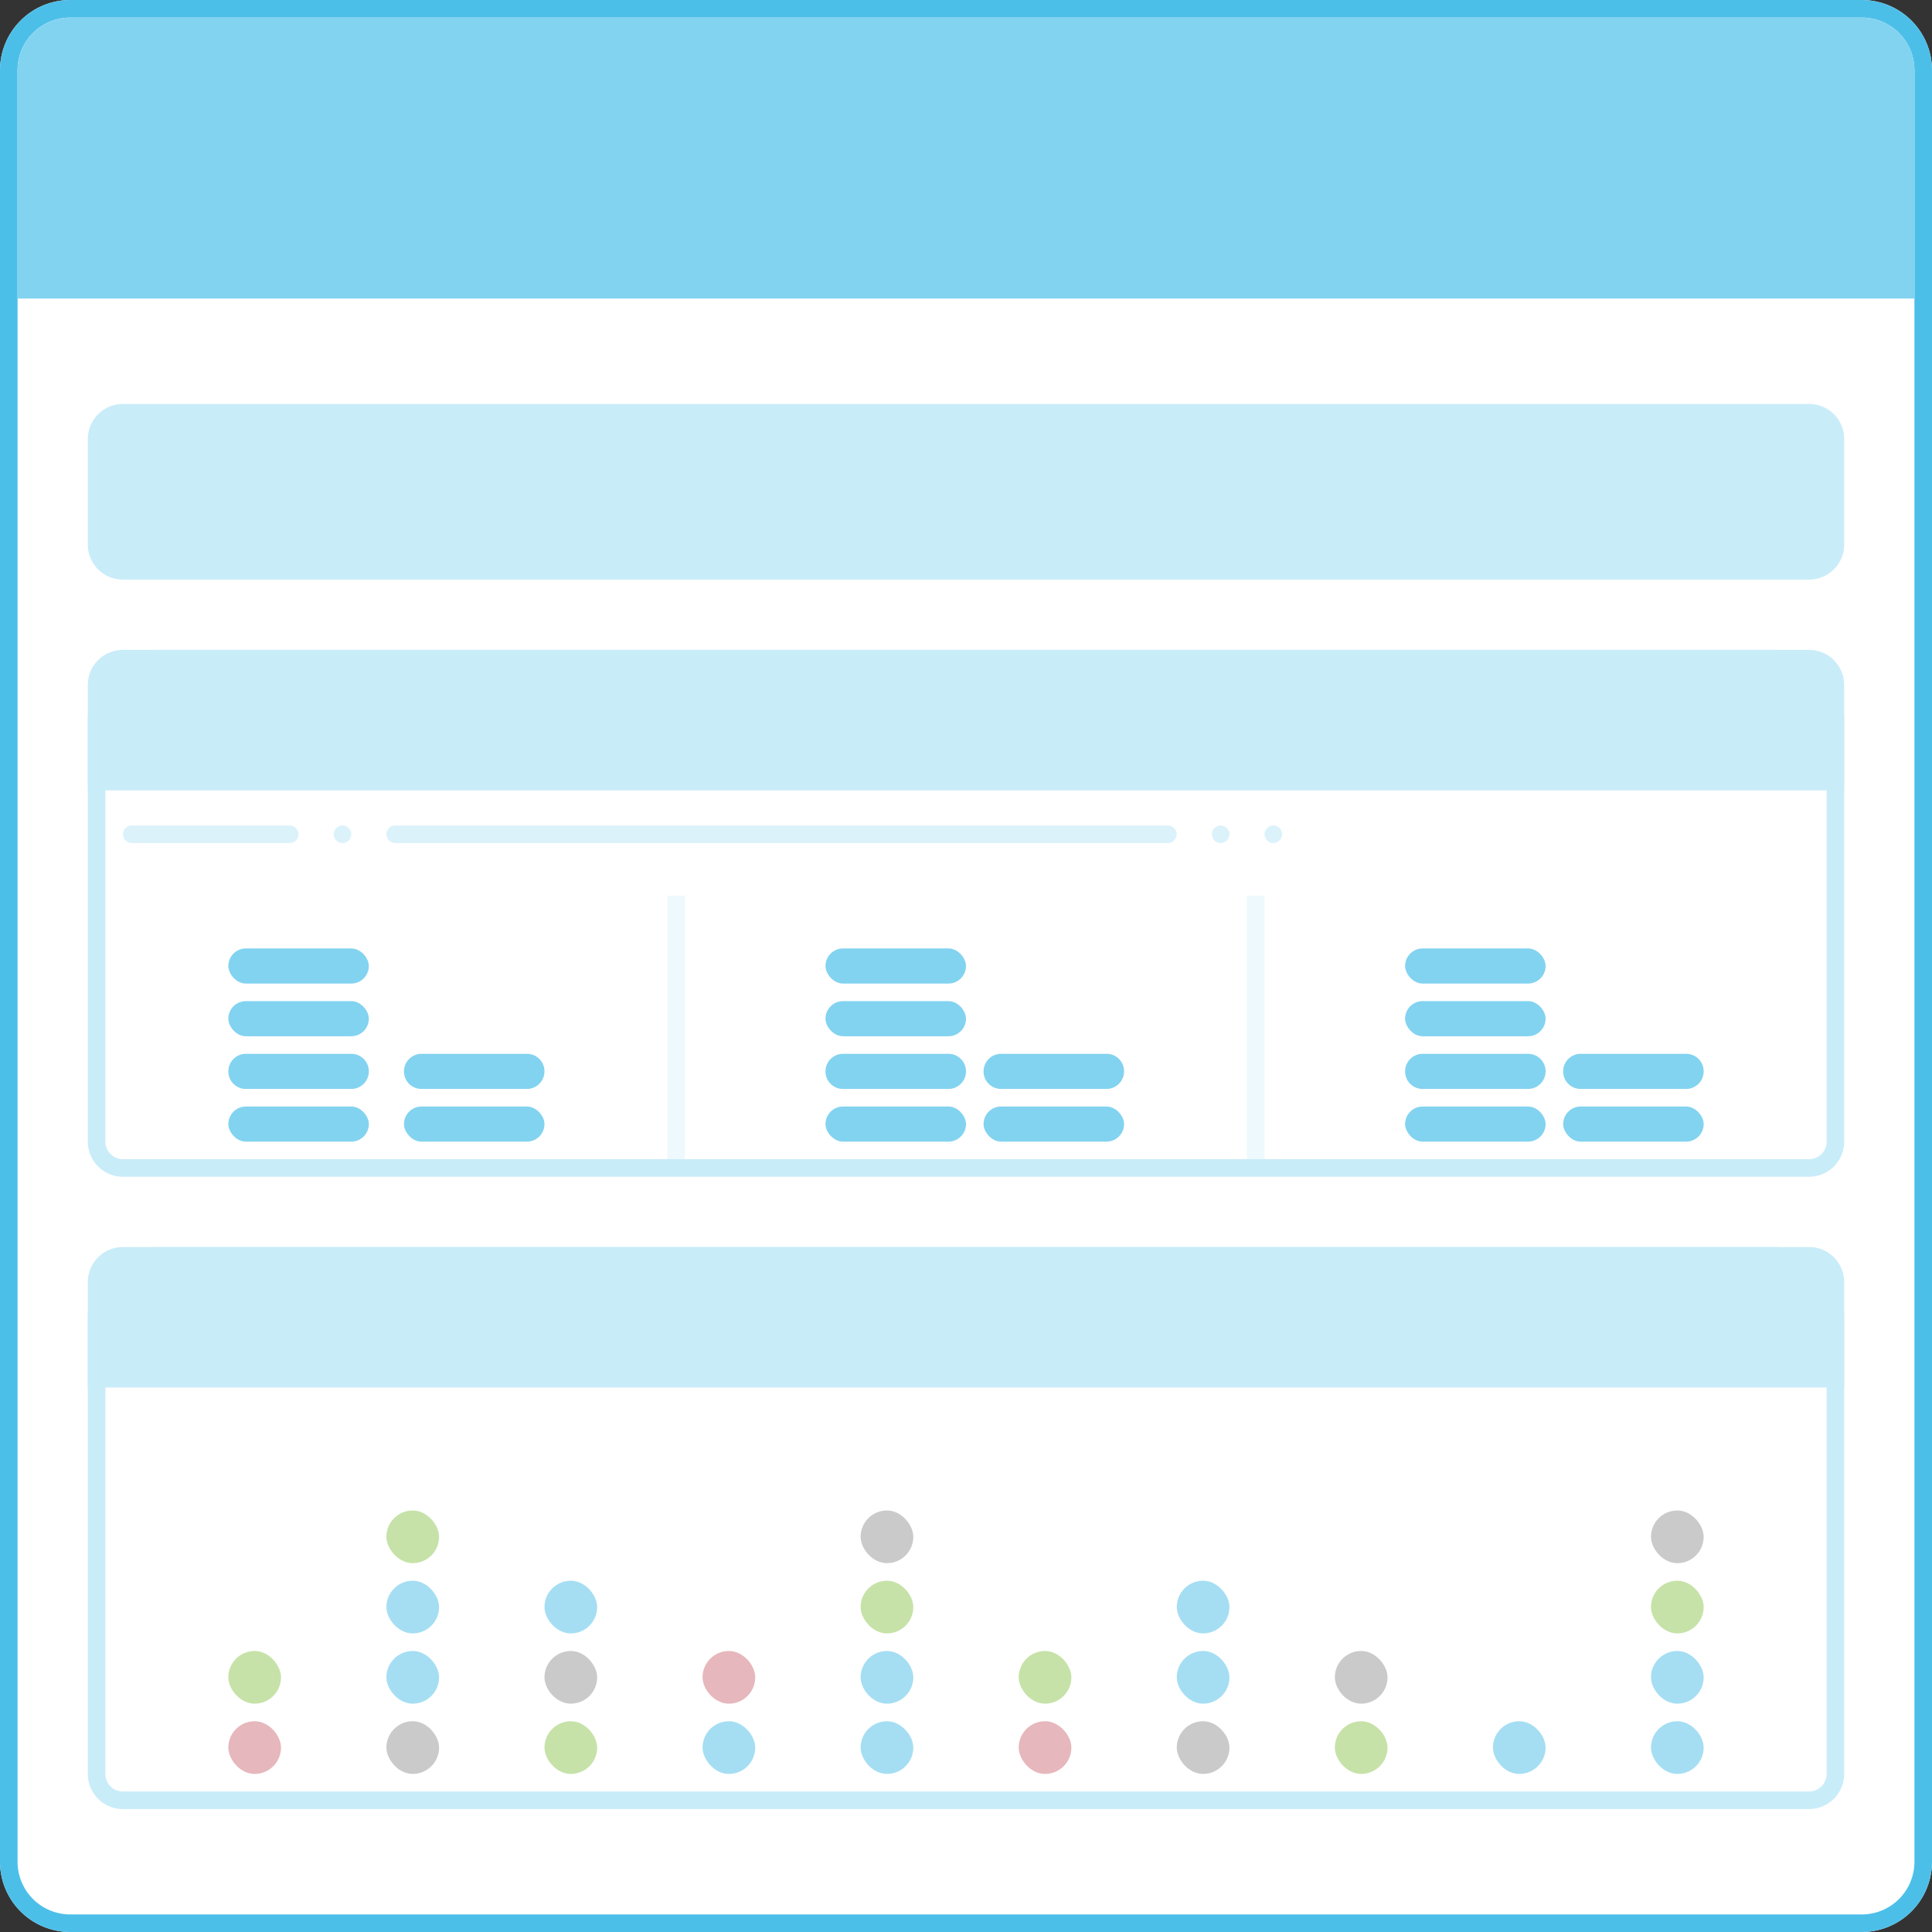
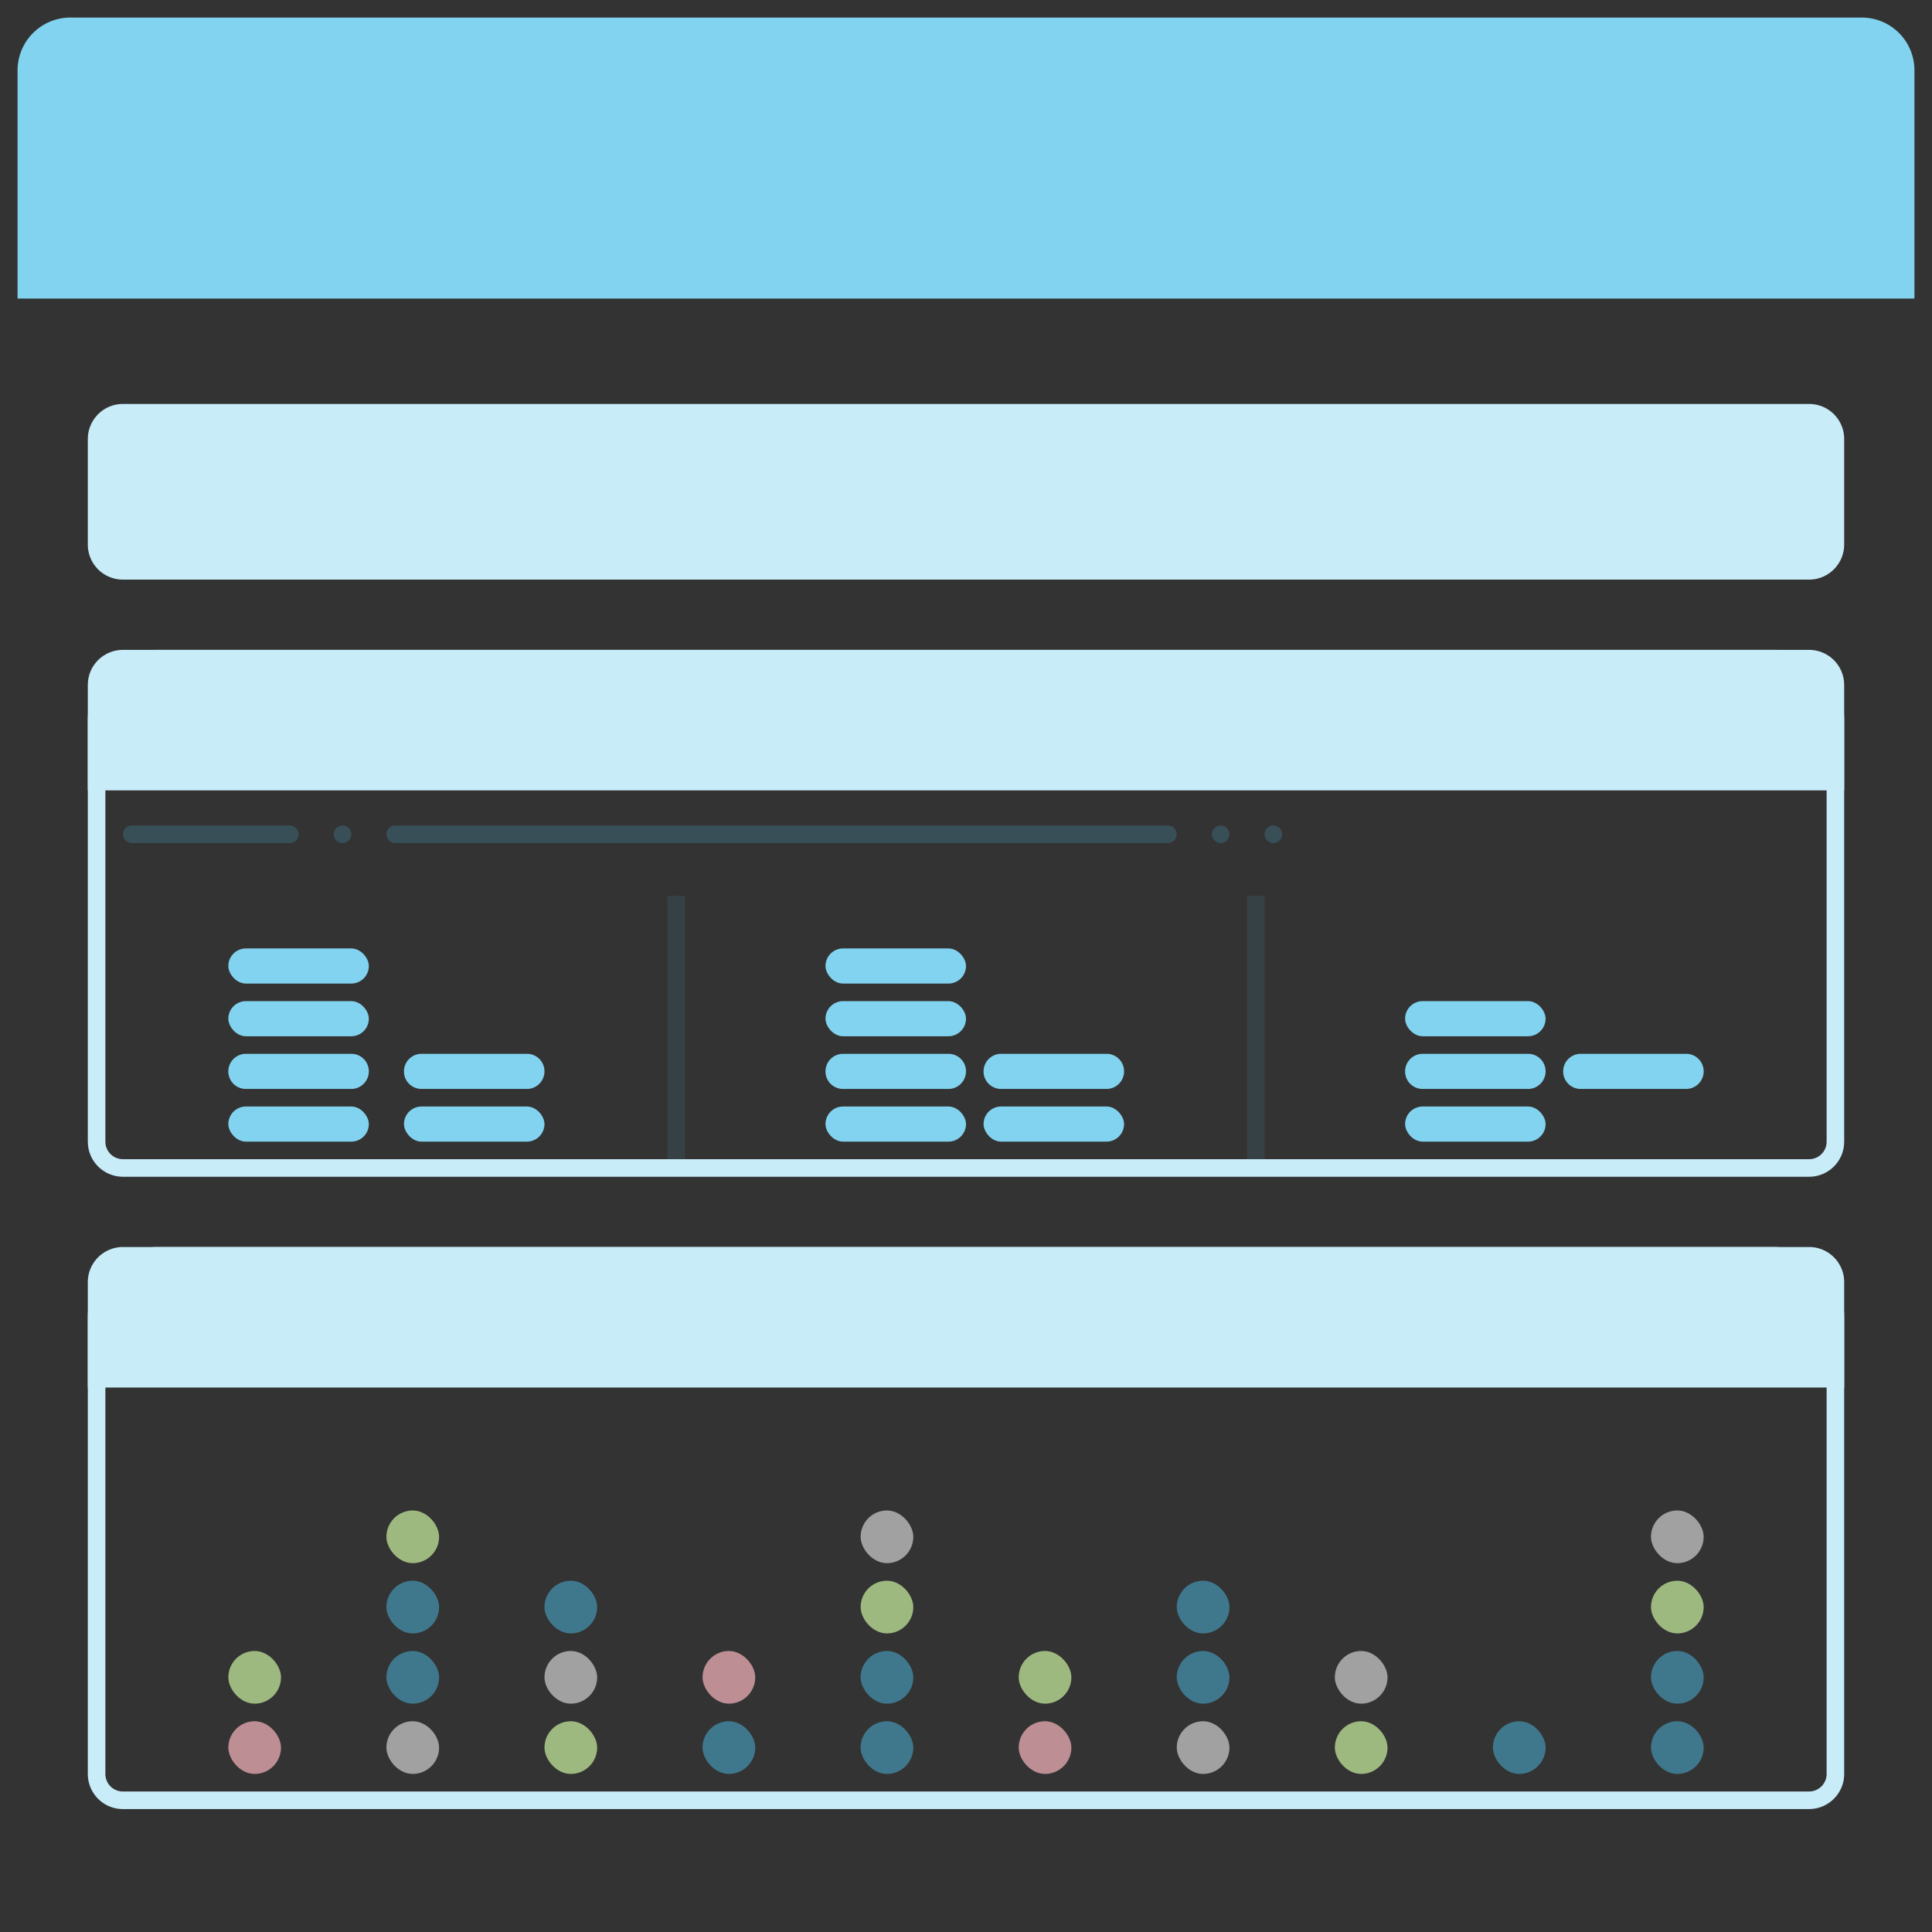
<svg xmlns="http://www.w3.org/2000/svg" xmlns:xlink="http://www.w3.org/1999/xlink" width="110" height="110" viewBox="0 0 110 110">
  <rect x="0" y="0" width="110" height="110" fill="#333333" stroke="none" />
  <defs>
-     <path id="a" d="M0 3.996A4 4 0 0 1 3.996 0h102.008A4 4 0 0 1 110 3.996v102.008a4 4 0 0 1-3.996 3.996H3.996A4 4 0 0 1 0 106.004V3.996z" />
-     <path id="b" d="M0 1.992C0 .892.895 0 1.998 0h96.004C99.106 0 100 .898 100 1.992v26.016c0 1.1-.895 1.992-1.998 1.992H1.998A1.999 1.999 0 0 1 0 28.008V1.992z" />
-   </defs>
+     </defs>
  <g fill="none" fill-rule="evenodd">
    <g>
      <use fill="#FFF" xlink:href="#a" />
-       <path stroke="#4CBFE9" d="M.5 3.996v102.008a3.5 3.5 0 0 0 3.496 3.496h102.008a3.5 3.5 0 0 0 3.496-3.496V3.996A3.5 3.5 0 0 0 106.004.5H3.996A3.5 3.5 0 0 0 .5 3.996z" />
    </g>
    <path fill="#82D3F0" d="M1 4.01A3.007 3.007 0 0 1 4.001 1H106A2.999 2.999 0 0 1 109 4.01V17H1V4.01z" />
    <path stroke="#C9ECF9" d="M5.5 73.002v27.996c0 .834.668 1.502 1.498 1.502h96.004a1.5 1.5 0 0 0 1.498-1.502V73.002c0-.834-.668-1.502-1.498-1.502H6.998A1.5 1.5 0 0 0 5.5 73.002z" />
    <g transform="translate(12.474 85.061)">
      <rect width="3" height="3" x=".526" y="12.939" fill="#E0A5AB" opacity=".8" rx="1.5" />
      <rect width="3" height="3" x=".526" y="8.939" fill="#B8DB92" opacity=".8" rx="1.5" />
      <rect width="3" height="3" x="9.526" y="12.939" fill="#BDBDBD" opacity=".8" rx="1.5" />
      <rect width="3" height="3" x="9.526" y="8.939" fill="#4CBFE9" opacity=".5" rx="1.5" />
      <rect width="3" height="3" x="9.526" y="4.939" fill="#4CBFE9" opacity=".5" rx="1.5" />
      <rect width="3" height="3" x="9.526" y=".939" fill="#B8DB92" opacity=".8" rx="1.5" />
      <rect width="3" height="3" x="18.526" y="12.939" fill="#B8DB92" opacity=".8" rx="1.5" />
      <rect width="3" height="3" x="18.526" y="8.939" fill="#BDBDBD" opacity=".8" rx="1.5" />
      <rect width="3" height="3" x="18.526" y="4.939" fill="#4CBFE9" opacity=".5" rx="1.5" />
      <rect width="3" height="3" x="27.526" y="12.939" fill="#4CBFE9" opacity=".5" rx="1.5" />
      <rect width="3" height="3" x="27.526" y="8.939" fill="#E0A5AB" opacity=".8" rx="1.5" />
      <rect width="3" height="3" x="36.526" y="12.939" fill="#4CBFE9" opacity=".5" rx="1.5" />
      <rect width="3" height="3" x="36.526" y="8.939" fill="#4CBFE9" opacity=".5" rx="1.5" />
      <rect width="3" height="3" x="36.526" y="4.939" fill="#B8DB92" opacity=".8" rx="1.5" />
      <rect width="3" height="3" x="36.526" y=".939" fill="#BDBDBD" opacity=".8" rx="1.5" />
    </g>
    <g transform="translate(57.474 85.061)">
      <rect width="3" height="3" x=".526" y="12.939" fill="#E0A5AB" opacity=".8" rx="1.5" />
      <rect width="3" height="3" x=".526" y="8.939" fill="#B8DB92" opacity=".8" rx="1.5" />
      <rect width="3" height="3" x="9.526" y="12.939" fill="#BDBDBD" opacity=".8" rx="1.5" />
      <rect width="3" height="3" x="9.526" y="8.939" fill="#4CBFE9" opacity=".5" rx="1.5" />
      <rect width="3" height="3" x="9.526" y="4.939" fill="#4CBFE9" opacity=".5" rx="1.5" />
      <rect width="3" height="3" x="18.526" y="12.939" fill="#B8DB92" opacity=".8" rx="1.5" />
      <rect width="3" height="3" x="18.526" y="8.939" fill="#BDBDBD" opacity=".8" rx="1.5" />
      <rect width="3" height="3" x="27.526" y="12.939" fill="#4CBFE9" opacity=".5" rx="1.5" />
      <rect width="3" height="3" x="36.526" y="12.939" fill="#4CBFE9" opacity=".5" rx="1.5" />
      <rect width="3" height="3" x="36.526" y="8.939" fill="#4CBFE9" opacity=".5" rx="1.5" />
      <rect width="3" height="3" x="36.526" y="4.939" fill="#B8DB92" opacity=".8" rx="1.5" />
      <rect width="3" height="3" x="36.526" y=".939" fill="#BDBDBD" opacity=".8" rx="1.5" />
    </g>
    <path fill="#C9ECF9" d="M5 75c0-2.21 1.8-4 3.997-4h92.006A4.002 4.002 0 0 1 105 75v4H5v-4zM5 25c0-1.105.895-2 1.998-2h96.004c1.104 0 1.998.887 1.998 2v6c0 1.105-.895 2-1.998 2H6.998A1.994 1.994 0 0 1 5 31v-6z" />
    <g>
      <g transform="translate(5 37)">
        <use fill="#FFF" xlink:href="#b" />
        <path stroke="#C9ECF9" d="M.5 1.992v26.016c0 .82.673 1.492 1.498 1.492h96.004c.827 0 1.498-.668 1.498-1.492V1.992c0-.82-.673-1.492-1.498-1.492H1.998C1.17.5.5 1.168.5 1.992z" />
      </g>
      <path fill="#4CBFE9" d="M38 51h1v15h-1zM71 51h1v15h-1z" opacity=".1" />
      <g fill="#82D3F0" transform="translate(12.277 53.466)">
        <rect width="8" height="2" x="34.723" y="9.534" rx="1" />
        <path d="M34.723 7.534c0-.553.453-1 .997-1h6.006c.55 0 .997.443.997 1 0 .552-.453 1-.997 1H35.72a.996.996 0 0 1-.997-1z" />
        <rect width="8" height="2" x="34.723" y="3.534" rx="1" />
        <rect width="8" height="2" x="34.723" y=".534" rx="1" />
        <rect width="8" height="2" x="43.723" y="9.534" rx="1" />
        <path d="M43.723 7.534c0-.553.453-1 .997-1h6.006c.55 0 .997.443.997 1 0 .552-.453 1-.997 1H44.72a.996.996 0 0 1-.997-1z" />
        <rect width="8" height="2" x=".723" y="9.534" rx="1" />
        <path d="M.723 7.534c0-.553.453-1 .997-1h6.006c.55 0 .997.443.997 1 0 .552-.453 1-.997 1H1.72a.996.996 0 0 1-.997-1z" />
        <rect width="8" height="2" x=".723" y="3.534" rx="1" />
        <rect width="8" height="2" x=".723" y=".534" rx="1" />
        <rect width="8" height="2" x="10.723" y="9.534" rx="1" />
        <path d="M10.723 7.534c0-.553.453-1 .997-1h6.006c.55 0 .997.443.997 1 0 .552-.453 1-.997 1H11.72a.996.996 0 0 1-.997-1z" />
        <rect width="8" height="2" x="67.723" y="9.534" rx="1" />
        <path d="M67.723 7.534c0-.553.453-1 .997-1h6.006c.55 0 .997.443.997 1 0 .552-.453 1-.997 1H68.72a.996.996 0 0 1-.997-1z" />
        <rect width="8" height="2" x="67.723" y="3.534" rx="1" />
-         <rect width="8" height="2" x="67.723" y=".534" rx="1" />
-         <rect width="8" height="2" x="76.723" y="9.534" rx="1" />
        <path d="M76.723 7.534c0-.553.453-1 .997-1h6.006c.55 0 .997.443.997 1 0 .552-.453 1-.997 1H77.72a.996.996 0 0 1-.997-1z" />
      </g>
      <g fill="#4CBFE9" opacity=".2">
        <path d="M72 47.5c0-.276.232-.5.5-.5.276 0 .5.232.5.5 0 .276-.232.5-.5.5a.505.505 0 0 1-.5-.5zM69 47.5c0-.276.232-.5.5-.5.276 0 .5.232.5.5 0 .276-.232.5-.5.5a.505.505 0 0 1-.5-.5zM22 47.5a.5.5 0 0 1 .505-.5h43.99a.5.5 0 1 1 0 1h-43.99a.508.508 0 0 1-.505-.5zM19 47.5c0-.276.232-.5.5-.5.276 0 .5.232.5.5 0 .276-.232.5-.5.5a.505.505 0 0 1-.5-.5zM7 47.5c0-.276.228-.5.51-.5h8.98a.51.51 0 0 1 .51.5c0 .276-.228.5-.51.5H7.51a.51.51 0 0 1-.51-.5z" />
      </g>
      <path fill="#C9ECF9" d="M5 41c0-2.21 1.8-4 3.997-4h92.006A4.002 4.002 0 0 1 105 41v4H5v-4z" />
    </g>
  </g>
</svg>